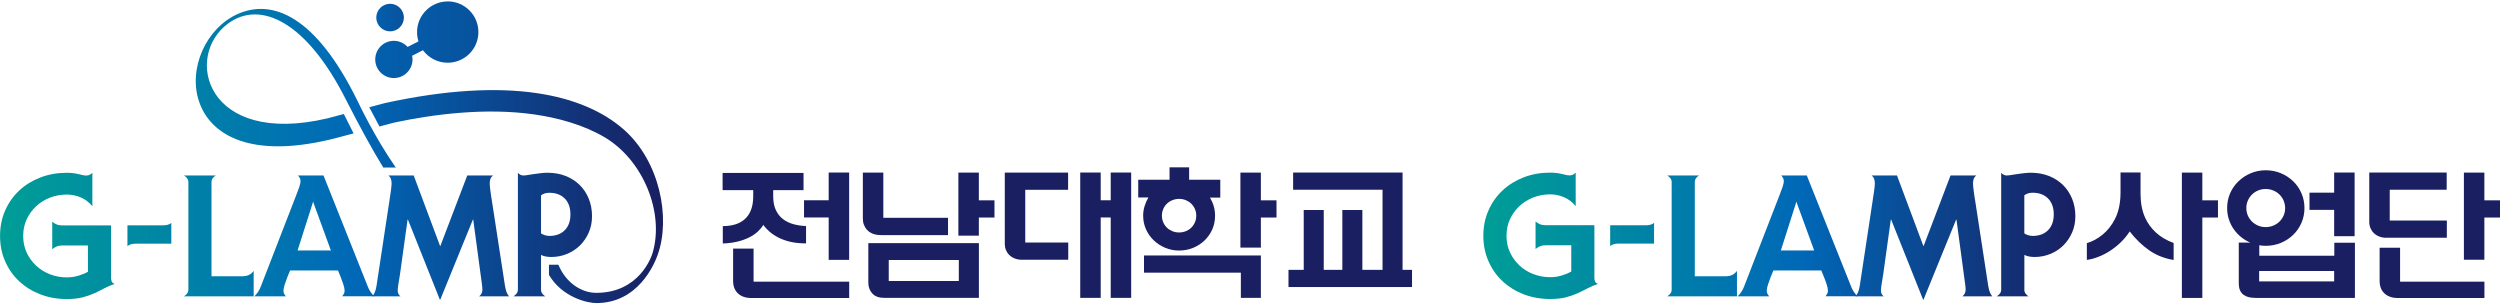
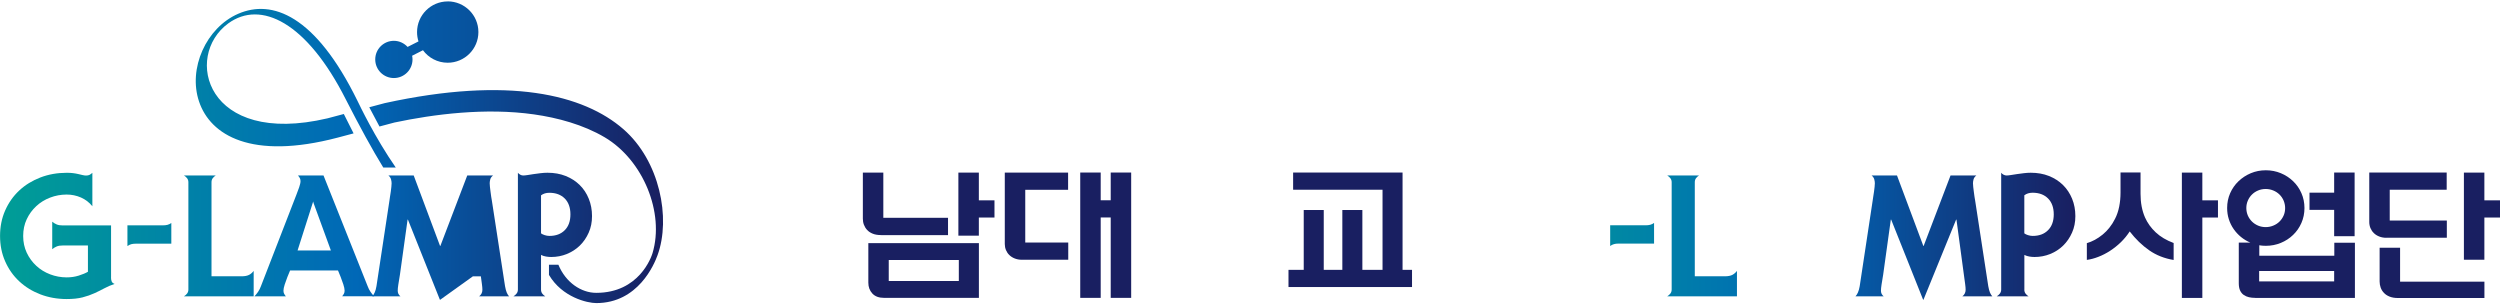
<svg xmlns="http://www.w3.org/2000/svg" width="373" height="46" viewBox="0 0 373 46" fill="none">
  <g clip-path="url(#clip0_135_398)">
    <path d="M57.184 24.994C55.492 22.238 53.682 18.91 51.592 14.825C45.772 3.305 38.9 -0.037 34.059 3.489C27.356 8.375 30.704 21.923 48.87 17.654L51.298 17.008L52.755 19.902L50.349 20.541C37.488 23.914 31.395 20.167 29.703 15.163C28.864 12.695 29.129 9.94 30.196 7.545C31.263 5.15 33.139 3.1 35.538 2.056C40.571 -0.14 47.053 2.225 53.343 15.061C53.653 15.692 55.882 20.416 59.046 24.994H57.192H57.184ZM83.311 39.496C84.415 42.171 86.733 43.692 88.955 43.692C95.356 43.692 97.181 38.35 97.357 37.77C99.16 31.76 95.981 23.899 90.228 20.49C87.027 18.594 83.186 17.566 79.662 17.066C72.474 16.045 64.755 17.03 58.854 18.279L56.618 18.874L55.095 16.001L57.412 15.384C75.932 11.336 87.079 14.105 93.016 19.278C98.439 24.002 100.117 32.546 98.108 38.071C97.622 39.416 95.216 45.22 88.962 45.22C87.638 45.22 83.885 44.367 81.906 41.017V39.496H83.319H83.311Z" fill="url(#paint0_linear_135_398)" />
-     <path d="M58.199 4.679C59.34 4.679 60.26 3.754 60.26 2.622C60.26 1.491 59.332 0.565 58.199 0.565C57.066 0.565 56.139 1.491 56.139 2.622C56.139 3.754 57.066 4.679 58.199 4.679Z" fill="url(#paint1_linear_135_398)" />
    <path d="M66.808 0.212C64.277 0.212 62.224 2.262 62.224 4.79C62.224 5.274 62.298 5.737 62.438 6.178L60.812 7.001C60.304 6.45 59.575 6.09 58.766 6.09C57.228 6.09 55.985 7.332 55.985 8.867C55.985 10.403 57.228 11.644 58.766 11.644C60.304 11.644 61.547 10.403 61.547 8.867C61.547 8.676 61.525 8.492 61.488 8.316L63.107 7.493C63.939 8.625 65.278 9.359 66.793 9.359C69.324 9.359 71.377 7.31 71.377 4.782C71.377 2.255 69.324 0.205 66.793 0.205L66.808 0.212Z" fill="url(#paint2_linear_135_398)" />
    <path d="M20.234 36.359C19.998 36.359 19.777 36.382 19.586 36.433C19.395 36.484 19.203 36.58 19.012 36.712V33.619H24.339C24.575 33.619 24.795 33.597 24.987 33.545C25.178 33.494 25.369 33.406 25.561 33.266V36.359H20.234Z" fill="url(#paint3_linear_135_398)" />
    <path d="M32.19 26.177C32.006 26.294 31.852 26.434 31.734 26.595C31.616 26.757 31.557 26.955 31.557 27.19V41.223H36.045C36.516 41.223 36.892 41.15 37.164 41.01C37.436 40.87 37.664 40.665 37.848 40.415V44.213H27.444C27.628 44.096 27.79 43.956 27.915 43.794C28.04 43.633 28.107 43.434 28.107 43.199V27.19C28.107 26.955 28.04 26.757 27.915 26.595C27.79 26.434 27.636 26.294 27.444 26.177H32.19Z" fill="url(#paint4_linear_135_398)" />
    <path d="M43.278 40.364L42.873 41.348C42.741 41.686 42.609 42.046 42.483 42.435C42.358 42.825 42.292 43.133 42.292 43.376C42.292 43.559 42.329 43.721 42.41 43.861C42.483 43.993 42.564 44.11 42.653 44.213H37.959C38.142 44.03 38.326 43.802 38.503 43.545C38.68 43.28 38.819 43.008 38.922 42.722L44.227 29.042C44.36 28.704 44.499 28.344 44.632 27.954C44.764 27.565 44.838 27.256 44.838 27.014C44.838 26.83 44.794 26.669 44.713 26.529C44.632 26.397 44.544 26.279 44.463 26.177H48.267L54.859 42.715C54.962 43.001 55.102 43.273 55.279 43.537C55.455 43.802 55.639 44.022 55.823 44.206H51.055C51.136 44.103 51.217 43.986 51.298 43.853C51.372 43.721 51.416 43.559 51.416 43.368C51.416 43.133 51.35 42.817 51.224 42.428C51.099 42.039 50.967 41.679 50.834 41.341L50.43 40.356H43.3L43.278 40.364ZM49.37 37.373L46.78 30.284L46.729 30.056L44.397 37.373H49.37Z" fill="url(#paint5_linear_135_398)" />
-     <path d="M61.724 26.177L65.653 36.69H65.704L69.715 26.177H73.57C73.349 26.346 73.209 26.537 73.15 26.75C73.092 26.963 73.062 27.161 73.062 27.345C73.062 27.477 73.077 27.661 73.099 27.888C73.121 28.116 73.15 28.359 73.187 28.608L73.29 29.365C73.327 29.615 73.356 29.821 73.393 29.975L75.35 42.692C75.417 43.082 75.505 43.398 75.601 43.64C75.704 43.883 75.821 44.074 75.954 44.213H71.488C71.811 43.964 71.973 43.633 71.973 43.229C71.973 43.023 71.951 42.736 71.9 42.369C71.848 41.995 71.797 41.62 71.745 41.23L70.605 32.767H70.553L65.682 44.72H65.631L60.863 32.767H60.812L59.671 40.973C59.568 41.598 59.487 42.097 59.428 42.465C59.37 42.839 59.34 43.141 59.34 43.376C59.34 43.714 59.472 43.993 59.745 44.213H55.536C55.669 44.081 55.794 43.89 55.904 43.64C56.014 43.398 56.103 43.082 56.169 42.692L58.097 29.975C58.111 29.821 58.141 29.622 58.185 29.365C58.229 29.115 58.266 28.858 58.303 28.608C58.339 28.359 58.369 28.116 58.391 27.888C58.413 27.661 58.428 27.477 58.428 27.345C58.428 27.161 58.398 26.963 58.339 26.75C58.281 26.537 58.148 26.346 57.95 26.177H61.731H61.724Z" fill="url(#paint6_linear_135_398)" />
+     <path d="M61.724 26.177L65.653 36.69H65.704L69.715 26.177H73.57C73.349 26.346 73.209 26.537 73.15 26.75C73.092 26.963 73.062 27.161 73.062 27.345C73.062 27.477 73.077 27.661 73.099 27.888C73.121 28.116 73.15 28.359 73.187 28.608L73.29 29.365C73.327 29.615 73.356 29.821 73.393 29.975L75.35 42.692C75.417 43.082 75.505 43.398 75.601 43.64C75.704 43.883 75.821 44.074 75.954 44.213H71.488C71.811 43.964 71.973 43.633 71.973 43.229C71.973 43.023 71.951 42.736 71.9 42.369C71.848 41.995 71.797 41.62 71.745 41.23H70.553L65.682 44.72H65.631L60.863 32.767H60.812L59.671 40.973C59.568 41.598 59.487 42.097 59.428 42.465C59.37 42.839 59.34 43.141 59.34 43.376C59.34 43.714 59.472 43.993 59.745 44.213H55.536C55.669 44.081 55.794 43.89 55.904 43.64C56.014 43.398 56.103 43.082 56.169 42.692L58.097 29.975C58.111 29.821 58.141 29.622 58.185 29.365C58.229 29.115 58.266 28.858 58.303 28.608C58.339 28.359 58.369 28.116 58.391 27.888C58.413 27.661 58.428 27.477 58.428 27.345C58.428 27.161 58.398 26.963 58.339 26.75C58.281 26.537 58.148 26.346 57.95 26.177H61.731H61.724Z" fill="url(#paint6_linear_135_398)" />
    <path d="M80.721 43.199C80.721 43.434 80.78 43.633 80.898 43.794C81.016 43.956 81.17 44.096 81.354 44.213H76.608C76.792 44.096 76.954 43.956 77.079 43.794C77.204 43.633 77.271 43.434 77.271 43.199V25.773C77.352 25.89 77.477 25.985 77.624 26.066C77.771 26.147 77.918 26.184 78.058 26.184C78.212 26.184 78.426 26.162 78.705 26.118C78.985 26.074 79.287 26.03 79.603 25.978C79.941 25.927 80.295 25.883 80.655 25.839C81.016 25.794 81.362 25.773 81.685 25.773C82.686 25.773 83.591 25.934 84.4 26.257C85.21 26.581 85.909 27.029 86.49 27.602C87.071 28.175 87.527 28.858 87.844 29.652C88.167 30.445 88.329 31.305 88.329 32.238C88.329 33.171 88.167 33.957 87.836 34.706C87.505 35.456 87.064 36.102 86.504 36.646C85.945 37.19 85.298 37.601 84.562 37.902C83.826 38.196 83.054 38.343 82.244 38.343C81.994 38.343 81.729 38.321 81.472 38.277C81.207 38.233 80.957 38.152 80.721 38.035V43.199ZM80.721 34.816C80.854 34.919 81.038 35.008 81.266 35.081C81.494 35.154 81.729 35.199 81.965 35.199C82.929 35.199 83.694 34.919 84.26 34.346C84.827 33.781 85.107 32.995 85.107 31.981C85.107 30.967 84.82 30.181 84.26 29.615C83.694 29.049 82.929 28.763 81.965 28.763C81.472 28.763 81.06 28.888 80.721 29.145V34.816Z" fill="url(#paint7_linear_135_398)" />
    <path d="M16.562 41.399C16.562 41.635 16.599 41.833 16.665 41.995C16.731 42.156 16.879 42.281 17.099 42.362C16.54 42.545 16.025 42.766 15.554 43.023C15.083 43.28 14.583 43.523 14.068 43.758C13.553 43.993 12.972 44.199 12.317 44.367C11.662 44.536 10.875 44.617 9.948 44.617C8.542 44.617 7.24 44.382 6.026 43.919C4.819 43.456 3.76 42.803 2.869 41.972C1.972 41.135 1.273 40.143 0.765 38.982C0.257 37.829 0.007 36.565 0.007 35.199C0.007 33.832 0.257 32.568 0.765 31.415C1.273 30.261 1.972 29.262 2.869 28.425C3.767 27.587 4.819 26.941 6.026 26.478C7.233 26.015 8.542 25.78 9.948 25.78C10.286 25.78 10.602 25.794 10.897 25.831C11.191 25.868 11.478 25.919 11.75 25.985C11.956 26.037 12.155 26.081 12.346 26.125C12.537 26.169 12.707 26.191 12.839 26.191C13.06 26.191 13.229 26.154 13.362 26.088C13.487 26.022 13.627 25.919 13.781 25.787V30.776C13.325 30.203 12.758 29.769 12.081 29.468C11.404 29.174 10.691 29.027 9.948 29.027C9.087 29.027 8.263 29.181 7.475 29.483C6.688 29.784 5.997 30.21 5.408 30.761C4.812 31.312 4.341 31.959 3.988 32.708C3.635 33.457 3.458 34.288 3.458 35.206C3.458 36.124 3.635 36.947 3.988 37.704C4.341 38.453 4.819 39.107 5.408 39.651C5.997 40.202 6.688 40.628 7.475 40.929C8.263 41.23 9.087 41.385 9.948 41.385C10.588 41.385 11.191 41.297 11.75 41.12C12.309 40.944 12.766 40.753 13.119 40.547V36.624H9.388C9.013 36.624 8.712 36.668 8.476 36.764C8.241 36.859 8.013 36.999 7.792 37.182V33.075C8.013 33.259 8.241 33.399 8.476 33.494C8.712 33.59 9.013 33.634 9.388 33.634H16.57V41.407L16.562 41.399Z" fill="url(#paint8_linear_135_398)" />
-     <path d="M120.277 36.315C119.423 36.315 118.651 36.242 117.974 36.088C117.297 35.933 116.694 35.728 116.164 35.456C115.634 35.184 115.185 34.89 114.81 34.559C114.435 34.229 114.126 33.898 113.883 33.56C113.67 33.913 113.39 34.244 113.044 34.567C112.691 34.89 112.272 35.177 111.771 35.426C111.271 35.676 110.697 35.882 110.042 36.044C109.388 36.205 108.659 36.301 107.842 36.323V33.737C108.519 33.737 109.13 33.648 109.682 33.487C110.234 33.318 110.712 33.061 111.109 32.708C111.507 32.355 111.816 31.907 112.036 31.356C112.257 30.805 112.367 30.144 112.382 29.373V28.366H107.813V25.802H119.887V28.366H115.362V29.373C115.377 30.173 115.509 30.842 115.774 31.378C116.032 31.915 116.385 32.355 116.826 32.693C117.268 33.031 117.783 33.281 118.371 33.443C118.96 33.604 119.593 33.7 120.262 33.729V36.315H120.277ZM112.11 44.463C111.617 44.463 111.205 44.39 110.859 44.25C110.513 44.111 110.234 43.927 110.02 43.692C109.8 43.464 109.638 43.2 109.535 42.906C109.432 42.612 109.38 42.31 109.38 42.002V37.087H112.434V42.024H126.7V44.463H112.125H112.11ZM123.639 38.769V32.444H119.961V29.88H123.639V25.743H126.693V38.769H123.639Z" fill="#191F61" />
    <path d="M131.468 35.074C130.975 35.074 130.563 35.008 130.217 34.868C129.871 34.728 129.592 34.545 129.378 34.31C129.158 34.075 129.003 33.817 128.893 33.524C128.782 33.23 128.738 32.928 128.738 32.62V25.75H131.792V32.495H141.445V35.081H131.475L131.468 35.074ZM131.909 44.441C131.137 44.441 130.556 44.228 130.151 43.787C129.746 43.346 129.555 42.81 129.555 42.171V36.271H146.051V44.441H131.917H131.909ZM143.056 38.791H132.601V41.921H143.056V38.791ZM146.044 32.451V35.162H142.99V25.75H146.044V29.887H148.376V32.451H146.044Z" fill="#191F61" />
    <path d="M152.445 38.755C152.07 38.755 151.717 38.688 151.4 38.564C151.084 38.439 150.819 38.27 150.598 38.057C150.378 37.851 150.216 37.601 150.091 37.315C149.973 37.028 149.914 36.719 149.914 36.404V25.75H159.361V28.315H152.968V36.191H159.383V38.755H152.438H152.445ZM165.718 44.441V32.444H164.225V44.441H161.171V25.743H164.225V29.88H165.718V25.743H168.772V44.441H165.718Z" fill="#191F61" />
-     <path d="M180.529 29.49C180.765 29.88 180.956 30.306 181.088 30.761C181.221 31.217 181.287 31.687 181.287 32.179C181.287 32.921 181.147 33.604 180.868 34.236C180.588 34.868 180.198 35.412 179.713 35.882C179.22 36.352 178.653 36.719 177.998 36.984C177.343 37.248 176.659 37.381 175.923 37.381C175.188 37.381 174.489 37.241 173.841 36.969C173.194 36.697 172.627 36.323 172.134 35.852C171.641 35.382 171.258 34.831 170.979 34.207C170.699 33.582 170.56 32.899 170.56 32.172C170.56 31.68 170.633 31.209 170.773 30.754C170.913 30.298 171.104 29.865 171.339 29.461H169.824V26.816H174.496V24.964H177.417V26.816H182.067V29.483H180.529V29.49ZM185.135 44.441V40.679H170.685V38.115H188.122V44.441H185.135ZM178.484 32.179C178.484 31.826 178.418 31.496 178.285 31.195C178.153 30.886 177.969 30.622 177.741 30.394C177.513 30.166 177.233 29.997 176.924 29.865C176.615 29.733 176.276 29.674 175.923 29.674C175.57 29.674 175.239 29.74 174.923 29.865C174.606 29.99 174.334 30.166 174.099 30.394C173.863 30.622 173.687 30.886 173.554 31.195C173.422 31.503 173.355 31.834 173.355 32.179C173.355 32.524 173.422 32.855 173.554 33.163C173.687 33.472 173.87 33.737 174.099 33.964C174.327 34.192 174.606 34.361 174.923 34.493C175.239 34.626 175.57 34.684 175.923 34.684C176.276 34.684 176.608 34.618 176.924 34.493C177.24 34.368 177.513 34.192 177.741 33.964C177.969 33.744 178.153 33.472 178.285 33.163C178.418 32.855 178.484 32.524 178.484 32.179ZM188.122 32.451V36.947H185.069V25.75H188.122V29.887H190.455V32.451H188.122Z" fill="#191F61" />
    <path d="M192.243 42.825V40.261H194.516V31.334H197.503V40.261H200.277V31.334H203.265V40.261H206.274V28.307H192.934V25.743H209.261V40.261H210.674V42.825H192.243Z" fill="#191F61" />
-     <path d="M237.876 41.399C237.876 41.635 237.913 41.833 237.979 41.995C238.045 42.156 238.192 42.274 238.413 42.362C237.854 42.546 237.339 42.766 236.868 43.016C236.397 43.266 235.896 43.515 235.381 43.751C234.866 43.986 234.285 44.191 233.63 44.36C232.975 44.529 232.188 44.61 231.261 44.61C229.856 44.61 228.553 44.375 227.339 43.912C226.133 43.449 225.081 42.795 224.183 41.958C223.285 41.12 222.586 40.128 222.079 38.968C221.571 37.814 221.313 36.55 221.313 35.184C221.313 33.817 221.564 32.554 222.079 31.4C222.586 30.247 223.285 29.248 224.183 28.41C225.081 27.573 226.133 26.926 227.339 26.456C228.546 25.993 229.856 25.758 231.261 25.758C231.6 25.758 231.916 25.773 232.21 25.809C232.505 25.846 232.792 25.897 233.064 25.963C233.27 26.015 233.468 26.059 233.66 26.103C233.851 26.147 234.02 26.169 234.153 26.169C234.373 26.169 234.543 26.133 234.675 26.066C234.8 26 234.94 25.897 235.094 25.765V30.754C234.638 30.181 234.072 29.747 233.395 29.446C232.718 29.145 232.004 28.998 231.261 28.998C230.4 28.998 229.576 29.152 228.789 29.453C228.002 29.762 227.31 30.181 226.721 30.732C226.125 31.283 225.655 31.929 225.301 32.679C224.948 33.428 224.772 34.258 224.772 35.177C224.772 36.095 224.948 36.918 225.301 37.675C225.655 38.431 226.133 39.078 226.721 39.621C227.31 40.172 228.002 40.599 228.789 40.9C229.576 41.201 230.4 41.355 231.261 41.355C231.901 41.355 232.505 41.267 233.064 41.091C233.623 40.914 234.079 40.724 234.432 40.518V36.594H230.702C230.327 36.594 230.025 36.639 229.79 36.734C229.554 36.83 229.326 36.969 229.105 37.153V33.046C229.326 33.23 229.554 33.369 229.79 33.465C230.025 33.56 230.334 33.604 230.702 33.604H237.883V41.377L237.876 41.399Z" fill="url(#paint9_linear_135_398)" />
    <path d="M241.452 36.345C241.216 36.345 240.996 36.367 240.804 36.426C240.613 36.477 240.422 36.565 240.238 36.705V33.612H245.565C245.8 33.612 246.014 33.59 246.212 33.538C246.404 33.487 246.595 33.399 246.786 33.259V36.345H241.459H241.452Z" fill="url(#paint10_linear_135_398)" />
    <path d="M253.496 26.177C253.312 26.294 253.158 26.434 253.04 26.595C252.922 26.757 252.863 26.955 252.863 27.19V41.223H257.352C257.823 41.223 258.198 41.15 258.47 41.01C258.742 40.863 258.97 40.665 259.154 40.415V44.213H248.75C248.934 44.096 249.096 43.956 249.221 43.794C249.346 43.633 249.413 43.434 249.413 43.199V27.19C249.413 26.955 249.346 26.757 249.221 26.595C249.096 26.434 248.934 26.294 248.75 26.177H253.496Z" fill="url(#paint11_linear_135_398)" />
-     <path d="M264.584 40.364L264.18 41.348C264.047 41.686 263.915 42.053 263.79 42.435C263.665 42.817 263.598 43.141 263.598 43.376C263.598 43.559 263.635 43.721 263.716 43.861C263.797 44 263.871 44.11 263.959 44.213H259.265C259.449 44.03 259.633 43.802 259.809 43.545C259.986 43.28 260.126 43.008 260.229 42.722L265.533 29.042C265.666 28.704 265.806 28.337 265.938 27.954C266.071 27.572 266.144 27.256 266.144 27.014C266.144 26.83 266.1 26.669 266.019 26.529C265.931 26.397 265.85 26.279 265.769 26.177H269.573L276.173 42.715C276.276 43.001 276.416 43.28 276.592 43.537C276.769 43.802 276.953 44.022 277.137 44.206H272.369C272.457 44.103 272.531 43.986 272.612 43.853C272.685 43.721 272.729 43.559 272.729 43.368C272.729 43.133 272.663 42.817 272.538 42.428C272.413 42.039 272.28 41.679 272.141 41.341L271.736 40.356H264.606L264.584 40.364ZM270.676 37.373L268.087 30.284L268.035 30.056L265.703 37.373H270.676Z" fill="url(#paint12_linear_135_398)" />
    <path d="M283.03 26.177L286.959 36.69H287.011L291.021 26.177H294.876C294.655 26.346 294.516 26.537 294.457 26.75C294.398 26.963 294.368 27.161 294.368 27.345C294.368 27.477 294.383 27.661 294.405 27.888C294.435 28.116 294.457 28.359 294.494 28.608L294.597 29.365C294.633 29.615 294.663 29.821 294.7 29.975L296.649 42.692C296.716 43.082 296.804 43.398 296.899 43.64C297.002 43.883 297.12 44.074 297.253 44.213H292.787C293.11 43.964 293.272 43.633 293.272 43.229C293.272 43.023 293.25 42.736 293.199 42.369C293.147 41.995 293.096 41.62 293.044 41.23L291.904 32.767H291.852L286.981 44.72H286.93L282.162 32.767H282.11L280.97 40.973C280.867 41.598 280.786 42.097 280.727 42.465C280.668 42.839 280.639 43.141 280.639 43.376C280.639 43.714 280.771 43.993 281.044 44.213H276.835C276.967 44.081 277.092 43.89 277.203 43.64C277.313 43.398 277.401 43.082 277.468 42.692L279.395 29.975C279.41 29.821 279.44 29.622 279.484 29.365C279.528 29.115 279.565 28.858 279.601 28.608C279.638 28.359 279.668 28.116 279.69 27.888C279.712 27.661 279.727 27.477 279.727 27.345C279.727 27.161 279.697 26.963 279.638 26.75C279.579 26.537 279.447 26.346 279.241 26.177H283.023H283.03Z" fill="url(#paint13_linear_135_398)" />
    <path d="M302.028 43.199C302.028 43.434 302.086 43.633 302.204 43.794C302.322 43.956 302.476 44.096 302.66 44.213H297.915C298.098 44.096 298.26 43.956 298.385 43.794C298.511 43.633 298.577 43.434 298.577 43.199V25.773C298.665 25.89 298.783 25.985 298.93 26.066C299.084 26.14 299.224 26.184 299.364 26.184C299.519 26.184 299.732 26.162 300.012 26.118C300.291 26.074 300.593 26.03 300.909 25.978C301.248 25.927 301.601 25.883 301.961 25.839C302.322 25.794 302.668 25.773 302.991 25.773C303.985 25.773 304.897 25.934 305.706 26.257C306.516 26.581 307.215 27.029 307.796 27.602C308.377 28.175 308.833 28.858 309.157 29.652C309.481 30.445 309.643 31.305 309.643 32.238C309.643 33.171 309.481 33.957 309.15 34.706C308.819 35.456 308.377 36.102 307.818 36.646C307.259 37.19 306.611 37.608 305.876 37.902C305.14 38.196 304.367 38.343 303.558 38.343C303.308 38.343 303.05 38.321 302.785 38.277C302.52 38.233 302.27 38.152 302.035 38.035V43.199H302.028ZM302.028 34.816C302.16 34.919 302.344 35.008 302.572 35.081C302.8 35.154 303.036 35.199 303.271 35.199C304.235 35.199 305 34.919 305.567 34.346C306.133 33.781 306.42 32.995 306.42 31.981C306.42 30.967 306.133 30.181 305.567 29.608C305 29.042 304.235 28.755 303.271 28.755C302.778 28.755 302.366 28.88 302.028 29.137V34.809V34.816Z" fill="url(#paint14_linear_135_398)" />
    <path d="M324.321 38.791C322.945 38.564 321.724 38.086 320.657 37.344C319.59 36.602 318.626 35.662 317.751 34.53C317.383 35.103 316.949 35.632 316.448 36.124C315.941 36.617 315.404 37.043 314.83 37.417C314.256 37.792 313.667 38.093 313.071 38.321C312.475 38.556 311.901 38.703 311.357 38.777V36.279C311.747 36.169 312.144 35.999 312.549 35.786C312.946 35.573 313.336 35.309 313.704 35.008C314.079 34.706 314.418 34.354 314.734 33.957C315.051 33.56 315.33 33.12 315.566 32.642C315.845 32.098 316.051 31.488 316.184 30.827C316.316 30.159 316.382 29.476 316.382 28.756V25.729H319.369V28.924C319.369 30.254 319.59 31.43 320.039 32.451C320.407 33.274 320.937 34.016 321.636 34.67C322.335 35.324 323.225 35.853 324.307 36.257V38.799L324.321 38.791ZM328.589 32.451V44.449H325.535V25.751H328.589V29.887H330.921V32.451H328.589Z" fill="#191F61" />
    <path d="M336.461 44.441C336.138 44.441 335.836 44.412 335.549 44.346C335.262 44.28 335.005 44.169 334.769 44.008C334.534 43.846 334.357 43.626 334.225 43.346C334.092 43.067 334.026 42.7 334.026 42.252V36.198H335.755C335.247 35.985 334.784 35.706 334.357 35.36C333.93 35.008 333.562 34.611 333.253 34.163C332.944 33.715 332.709 33.23 332.54 32.701C332.37 32.172 332.29 31.621 332.29 31.033C332.29 30.247 332.437 29.512 332.738 28.829C333.04 28.146 333.452 27.551 333.982 27.044C334.512 26.537 335.115 26.14 335.814 25.846C336.513 25.552 337.256 25.405 338.058 25.405C338.86 25.405 339.603 25.552 340.295 25.839C340.986 26.125 341.597 26.522 342.127 27.029C342.657 27.536 343.069 28.131 343.37 28.814C343.672 29.497 343.826 30.24 343.826 31.04C343.826 31.841 343.672 32.583 343.37 33.267C343.069 33.95 342.657 34.545 342.127 35.052C341.604 35.559 340.994 35.956 340.295 36.242C339.603 36.529 338.853 36.675 338.058 36.675C337.69 36.675 337.374 36.646 337.087 36.595V38.152H348.278V36.22H351.353V44.456H336.483L336.461 44.441ZM340.942 31.04C340.942 30.651 340.861 30.276 340.714 29.924C340.56 29.571 340.354 29.27 340.096 29.02C339.839 28.77 339.53 28.564 339.169 28.418C338.809 28.271 338.433 28.197 338.043 28.197C337.653 28.197 337.256 28.271 336.91 28.418C336.564 28.564 336.255 28.763 335.998 29.02C335.74 29.27 335.534 29.571 335.38 29.924C335.225 30.276 335.152 30.644 335.152 31.04C335.152 31.437 335.233 31.819 335.38 32.164C335.534 32.51 335.74 32.804 335.998 33.061C336.255 33.311 336.564 33.516 336.91 33.663C337.256 33.81 337.639 33.884 338.043 33.884C338.448 33.884 338.809 33.81 339.169 33.663C339.53 33.516 339.839 33.318 340.096 33.061C340.354 32.811 340.56 32.51 340.714 32.164C340.869 31.819 340.942 31.445 340.942 31.04ZM348.256 40.43H337.065V41.987H348.256V40.43ZM348.256 35.243V31.312H344.577V28.748H348.256V25.743H351.309V35.236H348.256V35.243Z" fill="#191F61" />
    <path d="M356.026 35.478C355.65 35.478 355.297 35.412 354.981 35.287C354.664 35.162 354.4 34.993 354.179 34.78C353.958 34.567 353.796 34.324 353.671 34.031C353.553 33.744 353.495 33.435 353.495 33.12V25.743H365.046V28.307H356.548V32.906H365.068V35.471H356.018L356.026 35.478ZM357.769 44.463C357.276 44.463 356.864 44.39 356.519 44.25C356.173 44.111 355.893 43.927 355.68 43.692C355.459 43.464 355.297 43.2 355.194 42.906C355.091 42.612 355.04 42.31 355.04 42.002V36.962H358.093V42.024H370.675V44.463H357.777H357.769ZM370.668 32.451V38.755H367.614V25.75H370.668V29.887H373V32.451H370.668Z" fill="#191F61" />
  </g>
  <defs>
    <linearGradient id="paint0_linear_135_398" x1="0.081" y1="23.274" x2="98.674" y2="23.274" gradientUnits="userSpaceOnUse">
      <stop stop-color="#009E96" />
      <stop offset="0.54" stop-color="#0068B7" />
      <stop offset="1" stop-color="#191F61" />
    </linearGradient>
    <linearGradient id="paint1_linear_135_398" x1="28.371" y1="2.622" x2="75.203" y2="2.622" gradientUnits="userSpaceOnUse">
      <stop stop-color="#009E96" />
      <stop offset="0.54" stop-color="#0068B7" />
      <stop offset="1" stop-color="#191F61" />
    </linearGradient>
    <linearGradient id="paint2_linear_135_398" x1="-47.634" y1="5.936" x2="127.156" y2="5.936" gradientUnits="userSpaceOnUse">
      <stop stop-color="#009E96" />
      <stop offset="0.54" stop-color="#0068B7" />
      <stop offset="1" stop-color="#191F61" />
    </linearGradient>
    <linearGradient id="paint3_linear_135_398" x1="-0.155" y1="34.993" x2="98.674" y2="34.993" gradientUnits="userSpaceOnUse">
      <stop stop-color="#009E96" />
      <stop offset="0.54" stop-color="#0068B7" />
      <stop offset="1" stop-color="#191F61" />
    </linearGradient>
    <linearGradient id="paint4_linear_135_398" x1="-0.154" y1="35.191" x2="98.674" y2="35.191" gradientUnits="userSpaceOnUse">
      <stop stop-color="#009E96" />
      <stop offset="0.54" stop-color="#0068B7" />
      <stop offset="1" stop-color="#191F61" />
    </linearGradient>
    <linearGradient id="paint5_linear_135_398" x1="-0.155" y1="35.191" x2="98.674" y2="35.191" gradientUnits="userSpaceOnUse">
      <stop stop-color="#009E96" />
      <stop offset="0.54" stop-color="#0068B7" />
      <stop offset="1" stop-color="#191F61" />
    </linearGradient>
    <linearGradient id="paint6_linear_135_398" x1="-0.155" y1="35.448" x2="98.674" y2="35.448" gradientUnits="userSpaceOnUse">
      <stop stop-color="#009E96" />
      <stop offset="0.54" stop-color="#0068B7" />
      <stop offset="1" stop-color="#191F61" />
    </linearGradient>
    <linearGradient id="paint7_linear_135_398" x1="-0.155" y1="34.993" x2="98.674" y2="34.993" gradientUnits="userSpaceOnUse">
      <stop stop-color="#009E96" />
      <stop offset="0.54" stop-color="#0068B7" />
      <stop offset="1" stop-color="#191F61" />
    </linearGradient>
    <linearGradient id="paint8_linear_135_398" x1="-0.155" y1="35.191" x2="98.674" y2="35.191" gradientUnits="userSpaceOnUse">
      <stop stop-color="#009E96" />
      <stop offset="0.54" stop-color="#0068B7" />
      <stop offset="1" stop-color="#191F61" />
    </linearGradient>
    <linearGradient id="paint9_linear_135_398" x1="221.277" y1="35.191" x2="309.488" y2="35.191" gradientUnits="userSpaceOnUse">
      <stop stop-color="#009E96" />
      <stop offset="0.54" stop-color="#0068B7" />
      <stop offset="1" stop-color="#191F61" />
    </linearGradient>
    <linearGradient id="paint10_linear_135_398" x1="221.277" y1="34.978" x2="309.489" y2="34.978" gradientUnits="userSpaceOnUse">
      <stop stop-color="#009E96" />
      <stop offset="0.54" stop-color="#0068B7" />
      <stop offset="1" stop-color="#191F61" />
    </linearGradient>
    <linearGradient id="paint11_linear_135_398" x1="221.277" y1="35.191" x2="309.489" y2="35.191" gradientUnits="userSpaceOnUse">
      <stop stop-color="#009E96" />
      <stop offset="0.54" stop-color="#0068B7" />
      <stop offset="1" stop-color="#191F61" />
    </linearGradient>
    <linearGradient id="paint12_linear_135_398" x1="221.277" y1="35.191" x2="309.489" y2="35.191" gradientUnits="userSpaceOnUse">
      <stop stop-color="#009E96" />
      <stop offset="0.54" stop-color="#0068B7" />
      <stop offset="1" stop-color="#191F61" />
    </linearGradient>
    <linearGradient id="paint13_linear_135_398" x1="221.277" y1="35.448" x2="309.489" y2="35.448" gradientUnits="userSpaceOnUse">
      <stop stop-color="#009E96" />
      <stop offset="0.54" stop-color="#0068B7" />
      <stop offset="1" stop-color="#191F61" />
    </linearGradient>
    <linearGradient id="paint14_linear_135_398" x1="221.276" y1="34.993" x2="309.488" y2="34.993" gradientUnits="userSpaceOnUse">
      <stop stop-color="#009E96" />
      <stop offset="0.54" stop-color="#0068B7" />
      <stop offset="1" stop-color="#191F61" />
    </linearGradient>
    <clipPath id="clip0_135_398">
      <rect width="373" height="45" fill="white" transform="translate(0 0.212)" />
    </clipPath>
  </defs>
</svg>